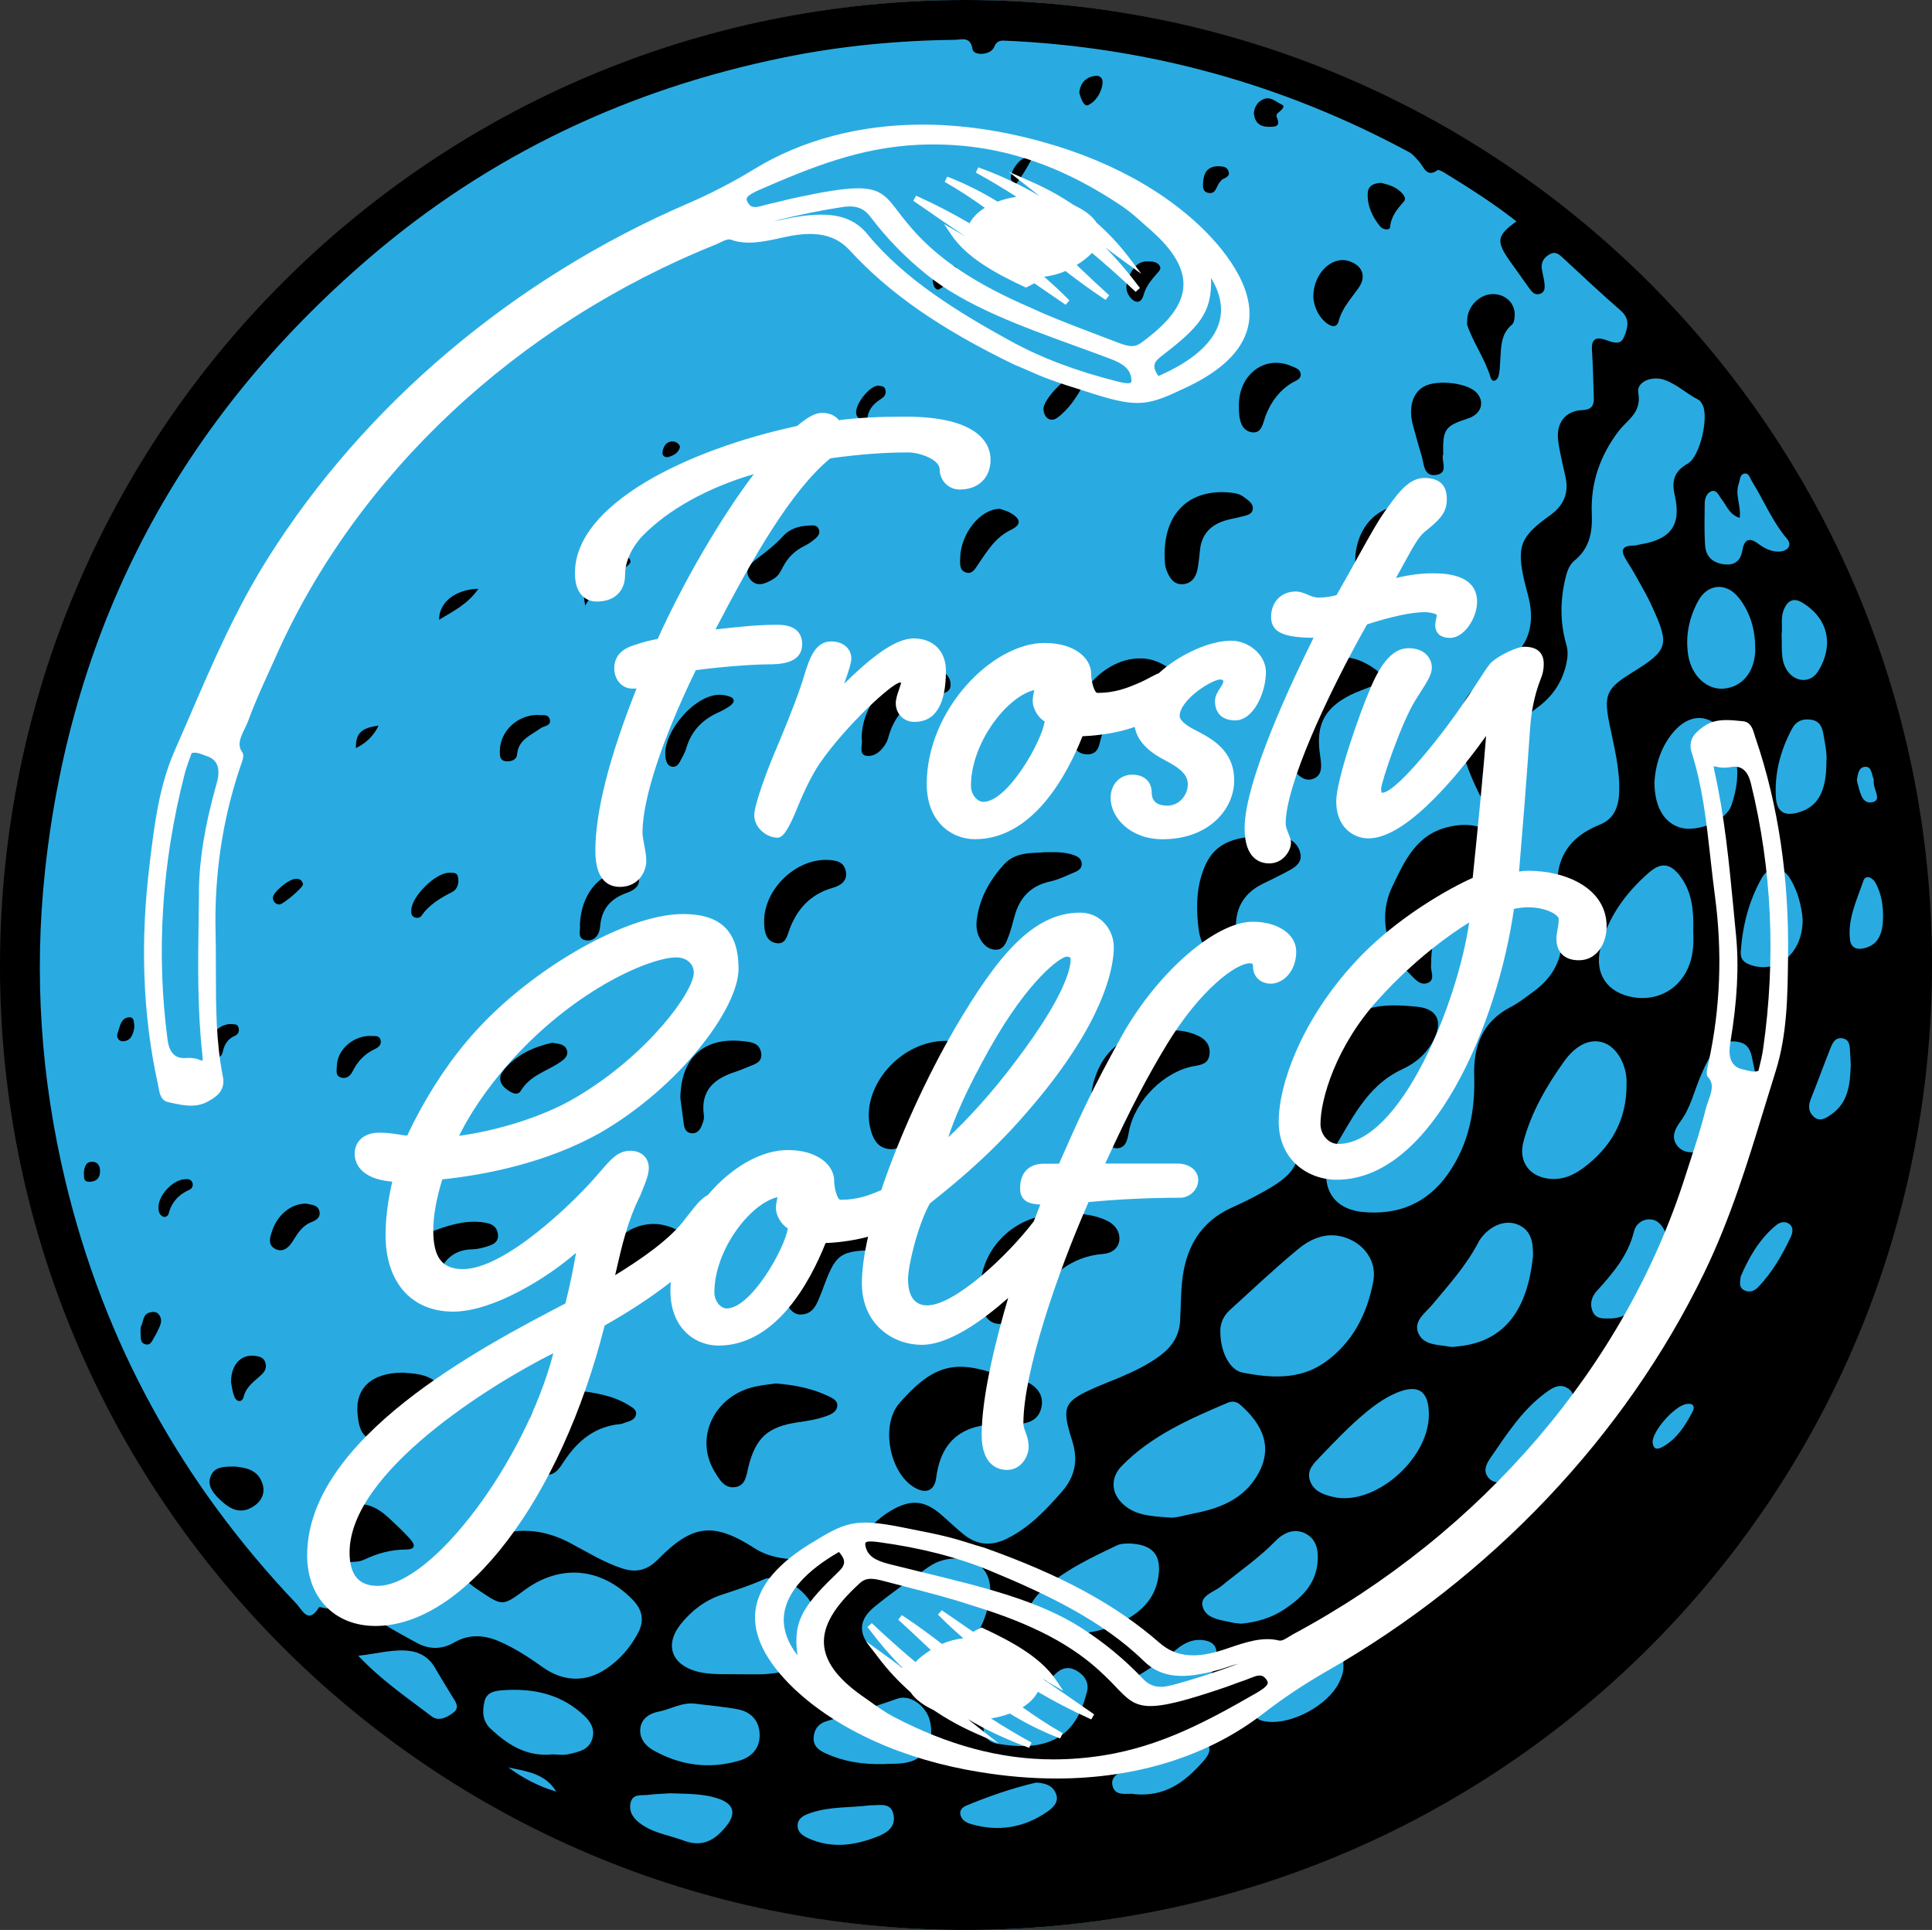
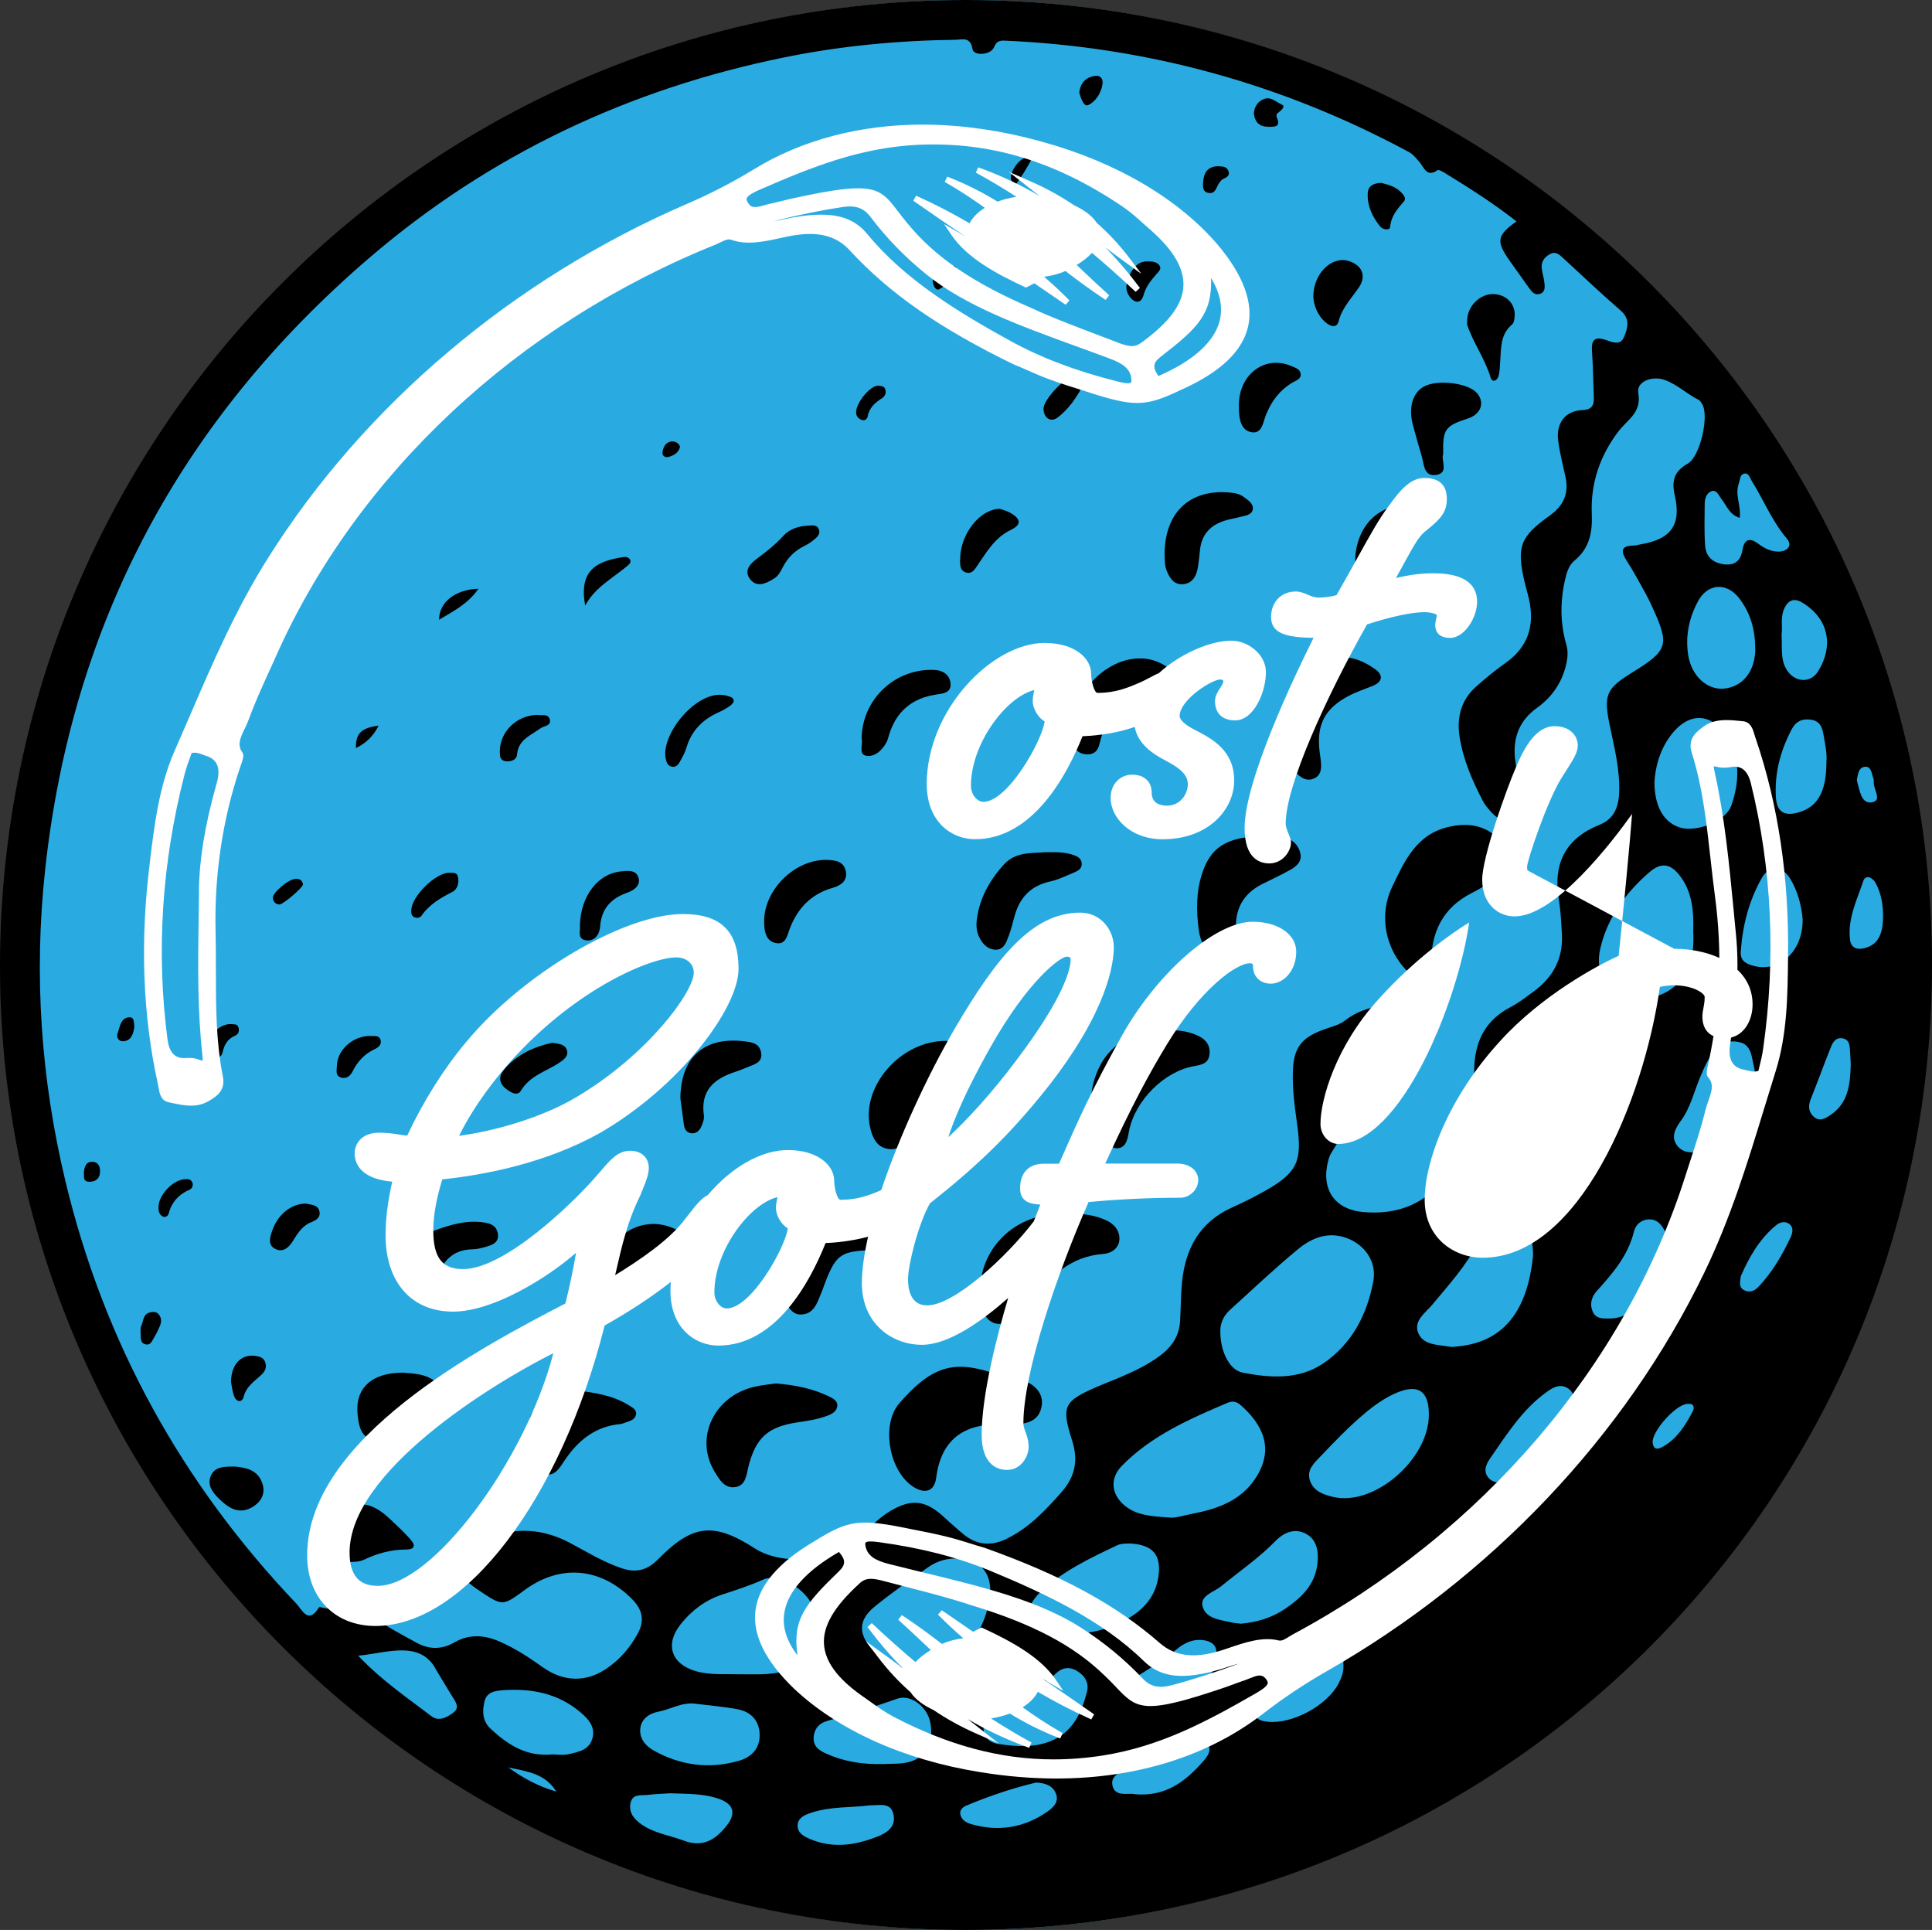
<svg xmlns="http://www.w3.org/2000/svg" id="Layer_2" data-name="Layer 2" viewBox="0 0 430.3 429.77">
  <rect x="0" y="0" width="430.3" height="429.77" fill="#333333" stroke="none" />
  <defs>
    <style>
      .cls-1 {
        fill: #fff;
      }

      .cls-2 {
        fill: #29abe2;
      }
    </style>
  </defs>
  <g id="Layer_1-2" data-name="Layer 1">
    <circle class="cls-2" cx="215.15" cy="214.89" r="214.89" />
    <g>
      <path d="M430.3,214.75c0,118.98-96.16,214.98-215.26,215.03C95.9,429.82-.2,332.87,0,214.84,.2,95.99,96.16,0,215.1,0c118.87,0,215.21,96.13,215.2,214.75ZM337.74,49.29c-5.14-4.03-10.59-7.5-16.11-10.87-.45-.27-1.22-.7-1.47-.52-2.43,1.73-3.01-.7-4.02-1.82-.73-.81-1.35-1.68-2.34-2.22-28.11-15.15-58.11-23.42-90.02-24.81-1.29-.06-1.87,.24-2.41,1.51-.73,1.72-4.53,1.95-4.77,.38-.44-2.86-2.33-2.1-3.86-2.08-12.78,.16-25.49,1.36-38.01,3.91-34.59,7.02-65.64,21.63-92.46,44.64C40.39,93.33,16.02,138.67,10.05,193.71c-2.54,23.41-.95,46.55,4.54,69.4,8.63,35.96,25.94,67.23,51.41,93.99,1.27,1.34,2.66,4.76,5.03,.85,.04-.06,.21-.1,.29-.08,3.93,1.15,8.32-.72,12.07,2.27,2.81,2.24,6.13,3.84,9.29,5.62,2.78,1.56,5.64,1.64,8.48,0,3.32-1.92,6.67-1.71,10.12-.21,3.46,1.51,6.56,3.55,9.61,5.72,4.6,3.26,9.58,3.42,14.14,.34,2.96-1.99,5.25-4.62,6.98-7.78,1.64-2.98,1.06-5.41-1.23-7.73-7.02-7.08-16-7.85-23.95-2.01-4.88,3.59-4.91,3.59-10.04,.15-.46-.31-.91-.61-1.35-.94-3.4-2.55-3.49-3.87-.82-7.29,1.55-1.99,3.48-3.37,5.84-4.12,5.74-1.82,11.22-1.1,16.52,1.71,3.78,2,7.42,4.28,11.53,5.64,3.17,1.05,5.64,.45,8.04-1.99,7.77-7.89,12.41-8.33,21.61-2.42,6.05,3.88,17.06,2.96,22.5-1.82,2.56-2.25,4.78-4.87,7.78-6.62,4.46-2.6,7.53-2.34,11.37,1.06,1.56,1.39,3.1,2.81,4.7,4.14,3.03,2.52,6.26,2.79,9.81,1.02,4.96-2.47,8.62-6.36,12.19-10.44,2.95-3.37,3.66-6.99,2.3-11.29-2.47-7.78-1.92-8.81,5.45-12.03,1.71-.75,3.46-1.4,5.18-2.13,3.14-1.34,6.2-2.79,8.96-4.85,2.61-1.96,4.26-4.42,4.44-7.74,.16-2.85,.14-5.72,.42-8.57,.74-7.49,3.91-13.4,11.1-16.65,2.6-1.17,5.16-2.44,7.64-3.86,6.89-3.94,8.01-6.44,6.95-14.32-.55-4.03-1.13-8.07-1-12.16,.16-5.08,1.78-7.37,6.5-9.17,1.74-.67,3.71-1.06,5.13-2.16,4.9-3.79,10.43-3.61,16.08-3.05,4.25,.42,5.69,3.05,3.86,6.97-1.51,3.24-4.08,5.51-7.23,6.96-8.21,3.8-11.42,11.76-15.84,18.72-.29,.45-.45,1-.6,1.53-1.7,6.25,1.22,10.9,7.66,11.52,7.78,.75,14.29-1.85,18.93-8.39,4.65-6.56,6.14-14.02,5.9-21.88-.2-6.69,1.79-12.06,8.07-15.34,1.84-.96,3.5-2.27,5.18-3.5,4.31-3.14,6.57-7.33,6.28-12.73-.14-2.64-.28-5.29-.7-7.89-1.29-7.95,1.55-13.48,9.14-16.52,3.11-1.25,4.18-3.83,4.31-7.13,.21-5.14-1.08-10.01-2.09-14.95-1.41-6.88-.84-8.2,5.14-11.89,7.86-4.86,8.21-6.04,4.34-14.47-.5-1.1-1.02-2.19-1.61-3.25-1.28-2.3-2.53-4.63-3.95-6.84-1.35-2.11-1.81-3.62,1.55-3.63,.43,0,.86-.18,1.3-.25,6.8-1.09,9.24-4.27,7.71-10.93-.78-3.37-.04-5.4,2.92-7.08,2.73-1.56,4.76-10.55,3.21-13.19-.22-.37-.48-.82-.84-1-2.65-1.32-4.81-3.49-7.66-4.46-2.73-.93-6.2,.45-5.76,2.89,.8,4.45-2.37,5.94-4.37,8.55-4.12,5.39-6.27,11.51-5.98,18.42,.17,3.95-.45,7.65-3.84,10.39-1.28,1.04-1.77,2.72-2.13,4.35-1.09,4.81-1.08,9.6,.29,14.35,.41,1.44,.34,2.73,.03,4.19-.9,4.21-3.17,7.49-6.58,9.94-3.78,2.71-5.27,6.4-4.91,10.86,.21,2.61,1.02,5.18,1.17,7.79,.13,2.16,1.3,5.13-1.4,6.23-2.69,1.09-4.66-1.08-6.25-3.15-.2-.26-.39-.54-.54-.83-2.42-4.59-4.48-9.33-5.29-14.48-.66-4.25,.31-8.15,3.63-11.12,2.13-1.9,4.35-3.72,6.68-5.37,5.02-3.58,6.46-8.37,5.14-14.19-.29-1.28-.68-2.54-.98-3.82-1.8-7.83-1.01-10.03,5.57-14.72,3.01-2.14,4.35-4.84,3.58-8.5-.57-2.68-1.27-5.35-1.64-8.06-.56-4.06,1.53-6.82,5.4-6.97,2.21-.09,2.59-1.19,2.52-2.94-.13-3.41-.17-6.83-.41-10.23-.17-2.39,.59-3.28,2.98-2.48,1.43,.48,3.29,1.36,4.09-.49,.83-1.9,1.58-4.06-.64-5.99-4.41-3.82-8.64-7.84-12.93-11.79-.84-.77-1.64-1.5-2.89-.8-1.28,.72-1.98,1.75-1.79,3.23,.14,1.08,.49,2.13,.6,3.21,.09,.97,.18,2.08-1.11,2.43-1.03,.28-1.65-.41-2.18-1.14-1.48-2.05-2.94-4.11-4.4-6.17-3.14-4.44-2.95-5.69,1.46-8.87Zm-65.94,247.09c-.06,4.47,1.98,8.71,4.98,9.29,6.21,1.2,12.59,1.64,18.12-2.18,6.27-4.34,9.57-10.78,10.96-18.12,.83-4.37-1.86-8.25-6.08-9.73-4.11-1.44-7.69,.07-10.69,2.54-5.24,4.33-10.19,9.02-15.23,13.6-1.45,1.32-2.09,3.06-2.07,4.61Zm-11.32,41.55c1.1,.2,3.14-.46,5.16-.85,5.46-1.06,10.64-2.85,13.93-7.81,4.46-6.71,1.56-12.18-3.35-16.46-.76-.66-1.68-.9-2.76-.45-8.49,3.62-16.95,7.29-23.57,14.03-2.73,2.77-2.45,6.34,.58,8.86,2.61,2.17,5.79,2.41,10.01,2.68Zm-96.05,34.9c1.87,0,3.74,.06,5.6-.01,8.94-.36,12.71-4.93,11.38-13.74-.68-4.46-7.56-9.08-11.42-7.33-3.02,1.36-6.11,2.34-9.23,3.37-3.7,1.22-6.8,3.57-9.23,6.66-3.48,4.43-2,8.78,3.4,10.35,3.12,.91,6.32,.62,9.5,.7Zm197.84-131.48c.15-4.12-2.12-8.13-5.12-9.16-2.92-1-6.11,.41-8.85,4.25-3.89,5.46-7.24,11.24-8.99,17.78-1.23,4.57,1.48,8.03,6.2,8.31,2.68,.16,4.95-.84,7.02-2.37,6.34-4.65,9.81-10.81,9.74-18.82Zm-141.72,113.15c.13-4.49-2.46-7.19-6.95-7.43-2.53-.14-4.84,.5-6.85,1.91-4.05,2.83-8.11,5.67-11.94,8.79-3.58,2.92-3.71,5.91-.7,9.38,1.93,2.22,4.38,3.94,7.37,3.93,10.85-.05,17.93-5.1,19.07-16.58Zm156.57-147.04c.13-4.45-.18-8.59-2.76-12.15-2.22-3.06-4.34-3.41-7.11-.99-5.21,4.56-9.21,9.99-10.82,16.87-1.34,5.75,1.57,9.95,7.42,10.9,5.58,.91,10.55-2.05,12.46-7.39,.87-2.43,.92-4.94,.81-7.24Zm-35.68,72.23c0-2.86-.25-5.76-3.51-7.04-2.87-1.13-6.36,.43-8.43,3.57-.06,.09-.11,.19-.16,.29-2.69,5.23-6.61,9.55-10.34,14.03-1.55,1.86-4.31,3.63-3.07,6.41,1.2,2.68,4.4,2.46,6.94,2.94,.63,.12,1.31,0,1.96-.08,10.42-1.08,15.39-8.29,16.61-20.12Zm-90.06,64.02c-.4,.06-1.61-.05-2.55,.4-6.05,2.87-12.12,5.73-17.08,10.38-.94,.89-1.77,1.99-2.34,3.15-1.43,2.86-.54,4.96,2.56,5.56,7,1.35,13.77,.7,19.94-3.19,3.2-2.01,5.42-4.82,6.05-8.64,.83-5.03-1.11-7.5-6.58-7.66Zm66.86-28.62c.03-5.36-2.38-7-7.29-4.89-2.54,1.09-4.78,2.69-6.9,4.46-3.56,2.97-6.75,6.32-9.94,9.65-1.44,1.51-3.16,3.02-2.35,5.41,.8,2.35,2.95,3.1,5.14,3.62,9.09,2.17,21.27-8.26,21.34-18.26Zm50.24-140.86c.03,5.6,2.25,9.09,5.89,10.1,3.57,.99,10.04-1.42,11.26-5.01,1.67-4.89,2.06-10.14-.79-14.9-3.53-5.89-8.81-6.03-12.88-.45-2.4,3.29-3.32,7.08-3.48,10.27Zm-92.12,187.35c3.49-.32,6.83-1.26,9.81-3.28,3.63-2.46,6.71-5.35,7.24-10.03,.3-2.61,0-5.3-2.46-6.67-2.46-1.38-4.92-.43-6.84,1.53-3.69,3.79-8.04,6.76-12.11,10.09-1.6,1.31-4.75,2.08-4.17,4.45,.68,2.81,3.96,3.04,6.51,3.63,.64,.15,1.3,.18,2.03,.28Zm-121.46,17.82c-2.99-.42-5.54,1.26-8.3,1.78-2.06,.39-3.81,1.65-4,3.83-.19,2.1,1.13,3.76,2.95,4.78,6.01,3.37,12.37,4.22,19.03,2.31,2.83-.81,4.61-2.74,4.61-5.68,0-3.1-1.81-5.2-4.86-5.78-3.11-.59-6.28-.84-9.42-1.24Zm41.98,13.45c1.5-.17,3.83,.11,6.07-.62,3.45-1.12,5.13-4.67,4.2-8.88-.72-3.27-4.29-6.16-7.35-5.06-5.24,1.89-10.6,3.37-15.89,5.05-1.68,.54-2.68,1.92-2.7,3.77-.02,1.82,1.26,2.7,2.72,3.36,3.86,1.75,7.93,2.48,12.95,2.37Zm193.99-152.61c.2-1.37-.3-2.84-.58-4.35-.31-1.71-.86-3.29-2.71-3.77-2.03-.53-3.88-.12-5.4,1.54-1.68,1.83-2.6,4.05-3.54,6.27-1.36,3.22-2.12,6.71-4.23,9.6-1.22,1.66-2.3,3.54-.97,5.44,1.36,1.94,3.63,1.82,5.73,1.34,7.18-1.64,11.73-7.85,11.68-16.07Zm.06-95.7c.01-4.18-1.03-8.08-3.63-11.38-2.8-3.56-6.99-3.23-9.12,.74-2.02,3.75-2.86,7.86-2.16,12.09,.76,4.59,4.22,7.66,7.87,7.36,4.23-.35,7.02-3.84,7.05-8.81ZM123.02,390.68c1,0,2.37,.24,3.62-.05,2.2-.51,4.68-.92,5.34-3.66,.6-2.51-.95-4.16-2.65-5.62-4.97-4.27-10.91-5.39-17.2-4.97-1.63,.11-3.69,.3-4.22,2.48-.53,2.22-.45,4.44,1.36,6.11,3.78,3.5,7.91,6.28,13.74,5.71Zm96.03-6.18c-.09,2.3,1.26,3.55,3.29,3.85,3.92,.59,7.89,.9,11.69-.64,4.9-1.99,6.84-6.27,8.06-10.95,.52-1.99-.46-3.65-2.27-4.7-1.79-1.04-3.4-.66-4.79,.73-1.92,1.92-4.34,2.93-6.78,3.95-2.22,.93-4.54,1.67-6.5,3.14-1.54,1.16-2.81,2.49-2.72,4.62Zm131.62-71.3c.08-1.41,.03-3.31-1.8-4.23-1.66-.84-3.12,.08-4.52,1.1-5.27,3.83-8.69,9.23-12.3,14.45-.83,1.2-1.78,2.72-.75,4.27,1.08,1.63,2.9,1.4,4.51,1.29,6.4-.43,14.86-9.87,14.86-16.88Zm50.82-108.48c-.23-2.72-.96-6.15-2.87-9.19-1.8-2.86-4.63-2.85-6.25,.02-2.85,5.05-4.26,10.55-4.66,16.33-.11,1.57,.54,2.39,2.01,2.94,5.92,2.2,11.83-2.41,11.77-10.09Zm-42.81,88.89c7.61-.06,15.44-12.63,12.11-19.47-.7-1.43-1.7-2.62-3.48-2.6-1.79,.02-3.04,1.23-3.39,2.69-1.3,5.36-4.72,9.32-8.26,13.24-1.2,1.33-1.64,2.9-.95,4.56,.74,1.77,2.43,1.58,3.97,1.57Zm28.78-178.29c-2.27-.69-2.89-2.72-4.06-4.21-.59-.75-1.04-2.07-2.12-1.76-1.04,.3-1.59,1.5-1.6,2.67-.02,3.18-.14,6.37,.1,9.54,.18,2.48,1.8,3.85,4.34,4.12,2.51,.26,3.6-1.03,3.99-3.3,.39-2.3,1.57-2.73,3.43-1.34,1.34,1.01,2.85,1.79,4.51,1.8,1.89,.01,3.33-1.24,1.93-2.89-3.32-3.91-5.17-8.62-7.84-12.87-.41-.66-.66-1.9-1.75-1.59-.92,.26-.85,1.45-1.14,2.25-.88,2.47,.58,4.93,.22,7.61ZM149.25,399.34c-1.57,.11-3.22,.14-4.85,.35-1.52,.2-3.58-.38-3.99,1.92-.38,2.09,.85,3.52,2.46,4.65,2.85,2,6.28,2.44,9.43,3.62,4.31,1.61,7.09-.23,9.58-3.38,2.04-2.58,1.57-4.7-1.55-5.85-3.54-1.3-7.3-1.16-11.08-1.31ZM406.78,169.69c.18-1.84-.28-3.99-.66-6.15-.28-1.64-.82-2.96-2.69-3.26-1.95-.31-3.41,.29-4.37,2.11-2.51,4.75-3.85,9.76-3.53,15.14,.19,3.18,1.79,4.26,4.85,3.44,4.41-1.18,6.41-4.59,6.4-11.28Zm-135.89,199.22c.4-2.67-1.2-3.58-3.43-3.72-2.06-.12-3.86,.8-5.39,2.08-2.36,1.98-4.96,3.58-7.54,5.23-1.41,.91-3.74,1.7-3.44,3.52,.34,2.01,2.89,2.05,4.61,2.47,7.28,1.77,14.79-3.04,15.18-9.6Zm-191.11-.21c5.22,5.53,10.96,9.38,16.4,13.54,1.55,1.18,3.51,.14,4.85-.91,1.52-1.2,.28-2.56-.43-3.76-1.23-2.07-2.53-4.1-3.73-6.2-1.24-2.18-3.2-3.4-5.53-3.72-3.71-.51-7.29,.63-11.57,1.05Zm244.46-22.3c.05-2.76-1.25-3.63-3.7-2.31-1.14,.61-2.26,1.4-3.16,2.33-3.72,3.84-6.81,8.33-11.62,11.04-.83,.47-1.13,1.36-.94,2.29,.26,1.27,1.38,1.25,2.34,1.38,7.26,1.01,16.95-7.35,17.09-14.73Zm-71.59,53.14c6.81,.62,11.11-2.67,14.9-6.84,1.19-1.31,2.78-2.99,1.06-4.89-1.54-1.7-3.53-1.41-5.43-.38-3.75,2.02-7.56,3.94-11.26,6.05-1.72,.98-4.62,1.62-4.17,4.03,.52,2.8,3.59,1.68,4.9,2.02Zm-59.08,2.5c-4.05,.53-8.62,.19-12.97,1.66-1.4,.47-2.86,1.08-2.95,2.72-.1,1.65,1.28,2.47,2.63,3.05,5.07,2.2,10.11,1.49,15.04-.45,2.09-.82,4.18-2.05,3.71-4.78-.52-3.02-3.04-2.19-5.46-2.21Zm105.64-31.01c.09-3.32-.71-3.92-3.39-2.33-5.3,3.14-9.94,7.19-14.6,11.18-.68,.58-2.02,1.11-1.59,2.19,.41,1.02,1.69,1.22,2.82,1.34,5.42,.55,13.17-3.65,15.69-8.53,.66-1.28,1.13-2.62,1.08-3.84Zm-68.44,25.92c-5.32,1.25-10.48,3.02-15.52,5.12-.82,.34-1.59,.99-1.35,2.03,.27,1.19,1.29,1.78,2.36,2.09,6.05,1.76,11.73,.86,16.91-2.69,1.29-.89,2.78-2.16,2.01-4.09-.75-1.88-2.48-2.35-4.4-2.46Zm166.03-255.57c.16,2.66-.27,5.12,.91,7.38,1.63,3.12,5.37,3.65,7.19,.78,3.44-5.43,2.62-11.65-3.48-15.34-1.92-1.16-3.28-.52-4.13,1.58-.78,1.93-.22,3.92-.5,5.6Zm15.4,95.84c-.03-.72-.05-1.7-.13-2.68-.12-1.39,.07-3.11-1.85-3.34-1.62-.19-2.17,1.28-2.65,2.49-1.45,3.65-2.78,7.35-4.25,11-.6,1.49-.59,2.82,.58,3.93,1.36,1.29,2.69,.42,3.86-.38,3.82-2.59,4.31-6.6,4.44-11.02Zm7.2-32.94c.03-2.67-.38-5.27-1.65-7.64-.66-1.22-2.23-2-2.75-.45-1.43,4.22-3.5,8.37-2.97,13.03,.2,1.75,1.38,2.33,3.09,1.95,2.9-.65,4.24-2.79,4.27-6.89Zm-31.67,79.89c-.3,1.66-.31,2.53,.6,3.07,1.25,.73,2.43,.26,3.27-.63,3.11-3.27,5.36-7.14,7.26-11.2,.43-.93,.67-2.22-.49-2.95-.93-.58-2-.26-2.76,.36-3.91,3.2-6.21,7.5-7.88,11.35Zm-11.88,28.46c-2.6,.05-8.09,6.24-7.76,8.68,.24,1.82,1.43,1.34,2.41,.77,3.07-1.77,4.85-4.68,6.46-7.68,.57-1.06,.26-1.95-1.12-1.77Zm37.73-139.02c.02,.2,0,.31,.04,.42,.58,1.96,.91,4.97,3.2,4.65,2.51-.35,.44-2.86,.51-4.42,.01-.32,.02-.68-.1-.98-.42-1.05-.41-2.76-2-2.51-1.33,.21-1.43,1.75-1.66,2.84ZM123.88,398.95c-2.41-4.01-6.61-4.52-10.65-5.36,3.23,2.36,6.72,4.24,10.65,5.36Z" />
      <path d="M223,317.18c-7.42-.17-13.3,2.59-14.49,11.89-.38,2.98-2.4,3.7-5.01,2.08-5.45-3.39-7.39-13.85-3.18-18.69,7.09-8.13,11.9-9.56,20.48-6.83,2.08,.66,4.26,1.03,6.38,1.58,3.29,.86,5.2,3.04,4.85,5.69-.44,3.3-2.89,4.12-5.73,4.27-1.1,.06-2.2,0-3.3,.01Z" />
      <path d="M318.74,214.87c-.24,1.23,1.06,3.27-.7,4-1.85,.77-3.13-1.13-4.33-2.3-5.13-5-6.73-12.6-3.65-19.06,2.72-5.71,5.38-11.71,12.53-13.36,3.81-.88,7.44-.61,10.54,2.04,3.38,2.88,3.29,6.82-.24,9.5-1.57,1.19-3.26,2.25-5.02,3.13-6.55,3.3-9.19,8.77-9.13,16.05Z" />
      <path d="M238.19,270.19c2.87,.08,5.69,.35,8.33,1.62,1.75,.84,2.87,2.31,2.8,4.14-.09,1.99-1.7,3.13-3.59,3.28-7.16,.54-11.78,4.85-15.8,10.22-1.05,1.4-2.3,2.7-3.65,3.81-3.64,2.98-7.09,1.57-7.8-3.1-1.3-8.57,3.84-16.58,12.21-19.05,2.45-.72,4.96-.94,7.5-.91Z" />
      <path d="M260.16,229.44c2.34-.09,4.6,.22,6.74,1.24,1.79,.86,2.74,2.24,2.47,4.22-.25,1.91-1.75,2.23-3.37,2.5-6.67,1.14-13.17,7.64-14.53,14.41-.3,1.53-.49,3.39-2.11,3.82-1.91,.51-2.82-1.39-3.7-2.68-3.29-4.77-3.34-9.87-.98-14.98,2.5-5.41,7.15-7.82,12.84-8.51,.87-.11,1.76-.01,2.64-.02Z" />
      <path d="M280.88,186.2c1.75,.12,3.53,.07,5.25,.39,1.86,.35,3.13,1.66,3.5,3.52,.37,1.82-.94,2.86-2.31,3.62-2,1.12-4.09,2.09-6.14,3.11-3.9,1.95-5.93,5.06-5.92,9.45,0,1.89-.36,3.73-1.06,5.46-.86,2.12-2.32,2.44-4.16,1.02-1.86-1.44-2.76-3.49-3.05-5.66-.57-4.26-.6-8.56,.78-12.71,1.93-5.8,5.52-7.98,13.11-8.2Z" />
      <path d="M172.77,308.07c4.4,.35,8.35,1.17,12.04,2.98,.8,.39,1.67,.89,1.68,1.87,0,1.1-.85,1.77-1.78,2.16-2.24,.94-4.63,1.3-7.03,1.65-6.71,.98-9.38,3.46-11.01,9.97-.44,1.76-.56,4.05-2.8,4.44-2.49,.44-3.65-1.68-4.72-3.44-4.56-7.56-.06-16.94,9.06-18.93,1.6-.35,3.25-.5,4.56-.69Z" />
      <path d="M284.71,162.61c.05-6.24,5.55-13.86,11.41-15.77,3.79-1.23,7.19,.06,10.21,2.21,1.73,1.24,1.67,2.76-.56,3.67-1.82,.75-3.71,1.35-5.44,2.27-5.34,2.84-7.15,6.45-6.42,12.43,.28,2.28,1.07,5.21-1.56,6.06-2.33,.75-4.03-1.71-5.41-3.56-1.62-2.19-2.02-4.8-2.23-7.32Z" />
      <path d="M210.64,231.8c2.32,.08,4.65,.27,6.56,1.72,1.55,1.18,1.71,2.53-.15,3.63-.84,.5-1.77,.86-2.66,1.27-5.92,2.72-10.55,6.55-12.2,13.26-.51,2.08-1.27,4.53-4.18,4.2-2.68-.3-3.69-2.46-4.22-4.82-2.07-9.13,6.84-19.31,16.85-19.27Z" />
      <path d="M190.61,270.81c2.38,.81,5.69-1.39,7.8,1.89,.84,1.31,1.97,2.53,1.21,4.18-.72,1.56-2.25,1.49-3.72,1.5-8.99,.07-9.74,.61-12.81,9.12-.04,.1-.09,.2-.13,.3-.96,2.33-1.68,5.06-4.91,4.92-2.19-.1-4.06-3.67-3.65-7,1.24-10.03,5.15-14.65,16.21-14.92Z" />
      <path d="M128.33,309.6c3.8,.51,7.94,1.02,11.6,3.26,.82,.5,1.94,1.03,1.72,2.17-.2,1.04-1.27,1.42-2.24,1.71-.42,.13-.83,.34-1.26,.38-5.6,.52-9.44,3.67-12.45,8.17-1.01,1.52-2.08,3.48-4.27,3.03-2.06-.43-2.58-2.54-3.17-4.28-2.75-8.14,1.5-14.39,10.07-14.43Z" />
      <path d="M233.02,189.77c2.55-.05,4.3,.03,5.99,.6,.98,.33,1.86,.79,1.92,1.96,.05,1.05-.76,1.56-1.57,1.9-1.81,.75-3.6,1.66-5.49,2.07-4.36,.95-6.81,3.65-7.93,7.8-.4,1.48-.77,2.97-1.31,4.4-.54,1.41-1.09,3.1-3.02,2.98-1.81-.11-2.94-1.49-3.62-3.01-.53-1.17-.6-2.53-.41-3.87,.65-4.74,2.93-8.72,6.06-12.14,2.69-2.94,6.62-2.41,9.39-2.7Z" />
      <path d="M314,112.3c.45,.09,1.69,.15,2.79,.57,2.63,.99,3.32,3.73,.95,4.98-6.43,3.38-8.01,8.77-7.73,15.36,.04,.99-.08,2.41-1.31,2.8-1.14,.36-2.02-.6-2.84-1.3-3.77-3.27-5.09-9.6-3.13-14.85,1.77-4.7,5.66-7.5,11.26-7.55Z" />
      <path d="M253.9,146.63c1.75-.06,3.94,.48,5.92,1.82,1,.68,1.6,1.53,1.41,2.74-.19,1.19-1.11,1.46-2.18,1.59-7.81,.91-12.43,5.34-14.18,12.92-.33,1.43-1.14,2.33-2.75,2.28-1.79-.05-2.74-.95-3.23-2.67-2.26-7.93,6.07-18.78,15.01-18.69Z" />
      <path d="M259.38,123.22c.17-10.77,7.45-14.63,15.52-13.41,.73,.11,1.51,.4,2.09,.84,.94,.71,2.23,1.45,2.03,2.78-.19,1.21-1.56,1.37-2.61,1.64-1.27,.33-2.57,.52-3.81,.93-3.09,1.02-4.98,3.1-5.33,6.43-.15,1.42-.28,2.84-.54,4.24-.35,1.89-1.4,3.37-3.42,3.43-1.87,.06-2.79-1.34-3.46-3.01-.52-1.3-.42-2.58-.47-3.89Z" />
      <path d="M89.77,305.67c2.3,.2,5.08,.21,7.35,2.1,1.15,.96,1.96,2.13,1.63,3.71-.34,1.62-1.67,1.84-3.04,1.95-3.41,.26-5.82,2.2-8,4.63-1.39,1.54-3,3.3-5.32,2.35-2.17-.89-2.49-3.23-2.73-5.27-.69-5.92,3.02-9.48,10.11-9.47Z" />
      <path d="M321.43,101.16c-.56,1.38,1.4,4.21-1.64,4.61-2.7,.35-2.62-2.4-3.15-4.21-.69-2.32-1.36-4.64-1.97-6.97-1.02-3.83-.03-7.14,2.47-8.51,3.04-1.66,9.92-.8,11.85,1.49,1.76,2.1,.84,4.68-2.02,5.61-5.15,1.68-5.66,2.38-5.54,7.98Z" />
      <path d="M133.99,286.17c-.08-6.93,3.87-12.43,9.72-13.45,3.41-.6,6.52,.54,9.29,2.51,.67,.47,1.47,1.17,1.09,2.19-.3,.79-1.09,1.01-1.91,1.08-.66,.05-1.31,.17-1.97,.22-6.56,.57-8.08,1.9-9.9,8.1-.58,1.99-.71,5.01-3.63,4.73-3.25-.31-1.76-3.74-2.71-5.38Z" />
      <path d="M151.53,244.55c.12-9.19,5.37-13.82,14.46-12.64,1.57,.2,3.09,.45,3.5,2.36,.45,2.1-1.08,2.61-2.54,3.18-1.02,.4-2.01,.86-3.05,1.19-4.77,1.51-7.94,4.13-7.13,9.76,.12,.8-.25,1.74-.6,2.53-.43,.94-1.22,1.62-2.35,1.41-.99-.19-1.38-.98-1.51-1.92-.26-1.96-.52-3.91-.78-5.87Z" />
      <path d="M78.36,347.82c-2.13,.26-3.89-.89-5.01-2.77-1.13-1.9-.43-3.8,.75-5.55,3.68-5.45,7.73-5.94,12.55-1.43,1.61,1.5,3.23,3,4.69,4.64,1.09,1.22,1.39,2.34-1,2.35-3.23,.02-6.3,.84-9.2,2.24-.84,.4-1.67,.49-2.8,.52Z" />
      <path d="M170.19,204.91c.17-7.04,7.06-13.64,14.07-13.42,1.81,.06,3.69,.34,4.12,2.5,.44,2.2-1.17,3.22-2.92,3.72-4.85,1.38-7.85,4.58-9.59,9.17-.56,1.49-.86,3.57-3.09,3.12-2.02-.4-2.49-2.24-2.58-4.1-.02-.33,0-.66,0-.99Z" />
      <path d="M191.9,164.44c.13-8.83,7.58-15.72,16.32-15.25,1.78,.09,3.28,1.05,3.48,2.93,.24,2.18-1.64,2.31-3.14,2.54-5.43,.8-8.97,3.77-10.56,9.04-.16,.52-.29,1.06-.53,1.54-.99,1.9-2.74,3.45-4.66,3.03-1.67-.36-.53-2.69-.92-3.84Z" />
      <path d="M91.57,281.75c.04-3.99,1.59-6.42,5.33-7.78,3.69-1.34,7.47-2.44,11.5-1.63,1.47,.29,2.38,1.1,2.51,2.61,.14,1.7-1.14,2.23-2.42,2.62-1.04,.31-2.14,.61-3.22,.63-3.74,.07-6.1,1.87-7.51,5.29-.65,1.59-1.6,3.54-3.71,3.06-2.36-.54-2.5-2.75-2.49-4.8Z" />
      <path d="M326.77,71.43c0-3.3,2.97-6.17,6.12-5.93,2.83,.22,4.71,2.37,4.45,5.04-.07,.67-.11,1.34-.65,1.8-2.58,2.19-2.34,5.26-2.56,8.18-.08,1.08-.08,2.2-.38,3.23-.3,1.05-1.39,1.57-1.77,.29-1.23-4.12-3.81-7.61-5.19-11.64-.1-.29-.01-.65-.01-.98Z" />
      <path d="M275.92,90.27c0-6.99,5.89-11.33,11.82-8.7,.77,.34,1.79,.62,1.94,1.6,.19,1.27-1.02,1.54-1.82,2.02-2.85,1.7-4.69,4.17-5.91,7.22-.65,1.63-.84,4.26-3.21,3.84-2.31-.41-2.75-2.82-2.81-5-.01-.33,0-.66,0-.98Z" />
      <path d="M292.51,66.07c-.02-5.17,4.12-9.12,7.87-7.95,2.99,.93,4.02,3.31,2.28,5.88-1.65,2.43-3.73,4.49-4.52,7.55-.49,1.88-2.24,.89-3.16,.01-1.65-1.58-2.37-3.66-2.48-5.49Z" />
      <path d="M222.73,113.32c.48,.18,1.46,.41,2.3,.89,2.43,1.4,2.51,2.63,.04,3.83-3.38,1.64-5.17,4.64-7.15,7.53-.66,.97-1.32,2.35-2.73,1.93-1.59-.47-1.36-2.07-1.33-3.36,.14-5.3,4.45-10.84,8.87-10.83Z" />
      <path d="M129.16,205.9c.23-6.4,3.99-11.3,9.05-11.84,1.5-.16,3.41-.45,3.99,1.35,.58,1.81-1.08,2.88-2.48,3.37-3.71,1.31-5.78,3.6-6.07,7.66-.12,1.67-1.3,3.33-3.28,2.93-1.95-.4-.98-2.34-1.22-3.48Z" />
      <path d="M52.32,326.58c2.29,.23,5.09,.64,6.12,3.77,.81,2.45-.47,4.36-2.57,5.44-2.97,1.53-5.25-.22-7.24-2.19-1.33-1.32-2.54-2.95-1.66-4.98,.91-2.08,2.93-2.02,5.34-2.04Z" />
      <path d="M180.18,117.04c1.02-.11,1.8-.09,2.18,.78,.36,.85-.11,1.54-.68,2.04-.73,.64-1.55,1.24-2.42,1.66-2.16,1.05-3.79,2.59-4.88,4.73-.5,.98-1.01,2-1.98,2.59-1.74,1.06-3.79,2.11-5.33,.14-1.52-1.95,.12-3.54,1.62-4.65,2.04-1.51,4.01-3.07,5.73-4.95,1.59-1.74,3.71-2.27,5.75-2.34Z" />
      <path d="M160.2,154.7c.33,.04,1.13,.03,1.85,.27,.57,.19,1.44,.38,1.36,1.18-.04,.42-.59,.88-1.02,1.17-.72,.49-1.5,.93-2.29,1.28-3.61,1.6-6.13,4.13-7.25,8.01-.3,1.04-.88,2.01-1.4,2.97-.37,.69-.9,1.33-1.8,1.15-.85-.17-1.17-.83-1.36-1.65-1.19-5.26,6.02-14.29,11.92-14.37Z" />
      <path d="M123.01,232.21c1.3,.23,2.72,.24,3.21,1.51,.53,1.37-.61,2.25-1.6,2.9-2.94,1.97-6.57,2.86-8.61,6.27-.8,1.33-2.4,.33-3.44-.54-1.43-1.19-1.52-2.67-.4-4.04,2.83-3.46,6.67-5.17,10.83-6.11Z" />
      <path d="M68.29,268.04c1.06,.3,2.5,.19,2.85,1.7,.32,1.39-.77,2.02-1.78,2.41-2.02,.78-3.03,2.44-4.08,4.13-.93,1.51-2.25,2.76-4.04,1.8-1.72-.93-1.07-2.71-.56-4.16,1.26-3.61,4.37-5.99,7.62-5.89Z" />
      <path d="M307.57,40.72c1.49,.35,3.21,.79,4.48,2.08,.49,.5,1.23,1.35,.66,2.02-1.47,1.71-2.9,3.29-3.1,5.77-.06,.74-1.59,.61-2.2-.14-1.76-2.16-2.94-4.63-2.78-7.48,.08-1.55,1.27-2.19,2.95-2.25Z" />
      <path d="M119.76,159.19c.84,.24,2.31-.37,2.68,.98,.41,1.53-1.26,1.43-2.07,2.02-2.12,1.57-4.91,2.47-5.2,5.79-.11,1.26-1.34,1.66-2.53,1.53-1.33-.16-1.32-1.2-1.32-2.23,.02-4.36,3.79-8.05,8.43-8.08Z" />
      <path d="M99.99,194.35c.73,.08,1.68-.21,1.96,.75,.4,1.39-.06,2.94-1.17,3.5-2.66,1.36-5.15,2.79-6.9,5.32-.36,.51-1.17,.64-1.8,.22-.51-.34-.5-.93-.48-1.48,.11-3.08,5.34-8.25,8.39-8.31Z" />
      <path d="M239.79,83.36c1.54-.14,2.24,.89,1.66,2-1.5,2.9-3.34,5.73-5.96,7.66-1.44,1.06-3.01,.13-3.08-1.94-.07-2.15,5.23-7.61,7.38-7.72Z" />
      <path d="M51.45,307.8c0-3.98,2.27-6.24,5.29-5.88,1,.12,2,.36,2.35,1.48,.32,1.03,.01,1.91-.79,2.67-1.56,1.48-3.44,2.61-4.04,5-.32,1.27-1.57,1.21-2.07-.07-.47-1.2-.59-2.54-.73-3.2Z" />
      <path d="M130.33,134.87c-1.44-7.89,2.54-9.85,8.24-10.78,.66-.11,1.4-.12,1.76,.54,.31,.57-.19,1.04-.59,1.38-3.29,2.76-7.24,4.78-9.41,8.86Z" />
      <path d="M82.6,230.68c.74,.12,1.81-.24,2.15,.87,.32,1.04-.44,1.68-1.24,2.05-2.28,1.06-3.86,2.73-4.97,4.97-.51,1.02-1.41,1.79-2.66,1.36-1.24-.43-.87-1.63-.85-2.56,.06-3.6,3.65-6.78,7.58-6.69Z" />
      <path d="M255.75,58.22c1.04-.04,2.13,.17,2.59,1.07,.37,.71-.48,1.4-.96,1.96-1.15,1.34-2.18,2.64-2.68,4.44-.56,2.01-1.96,1.9-3.1,.36-1.21-1.63-.72-3.38,.09-5,.82-1.64,1.97-2.94,4.06-2.84Z" />
      <path d="M279.25,25.26c.14-1.51,.88-2.72,2.35-3.24,1.53-.54,2.64,.74,3.9,1.27,.71,.3,.2,.88-.19,1.28-.43,.45-1.29,.76-.94,1.55,.91,2.09-.31,2.13-1.83,2.12-2.01-.01-3.05-.98-3.28-2.99Z" />
      <path d="M35.31,268.79c-.03-2.54,3.04-5.95,5.73-6.18,.65-.06,1.34-.13,1.73,.58,.41,.72,0,1.47-.48,1.69-2.44,1.08-4.06,2.77-4.73,5.39-.12,.48-.75,.93-1.31,.63-.72-.38-1-1.11-.94-2.11Z" />
      <path d="M51.39,228.04c.6,.12,1.39-.14,1.68,.65,.3,.8,.11,1.59-.71,1.94-1.68,.72-2.43,2.02-2.78,3.73-.1,.48-.44,1.06-1.1,1.03-.7-.03-.7-.7-.95-1.15-.71-1.27-1.27-2.48-.23-3.89,1-1.37,2.58-2.35,4.08-2.3Z" />
      <path d="M195.59,85.87c.58,.12,1.34,.02,1.58,.83,.25,.84-.04,1.53-.76,2-1.5,.99-2.82,2.07-3.14,4-.09,.52-.58,1-1.19,.85-.64-.16-1.17-.58-1.36-1.3-.51-1.9,2.81-6.3,4.87-6.39Z" />
      <path d="M106.56,131.1c-2.31,3.38-5.59,5-8.77,6.91,0-3.87,3.54-6.73,8.77-6.91Z" />
      <path d="M31.3,296.54c.03-.34-.05-.83,.13-1.19,.54-1.11,.37-2.72,1.98-3.1,.73-.17,1.51-.22,2.04,.56,.92,1.34,.15,2.48-.38,3.65-.18,.39-.38,.78-.62,1.15-.51,.78-.8,2.05-2.02,1.76-1.41-.34-.99-1.71-1.13-2.83Z" />
      <path d="M240.38,20.54c.28-2.11,1.48-3.38,3.54-3.64,1.21-.15,1.81,.66,1.63,1.84-.3,2.05-1.55,3.88-3.17,4.66-.99,.48-1.7-1.57-2.01-2.85Z" />
      <path d="M271.26,37.01c.91,.09,1.87-.02,2.3,.97,.5,1.15-.33,1.49-1.17,1.89-.36,.17-.64,.58-.89,.93-.64,.92-.76,2.49-2.4,2.15-1.25-.25-1.22-1.38-1.14-2.37,.12-1.6,.57-3.01,2.38-3.46,.31-.08,.64-.08,.91-.11Z" />
      <path d="M65.83,195.71c.88-.06,1.5,.3,1.66,1.19,.12,.65-4.49,4.57-5.26,4.52-.91-.06-1.41-.66-1.45-1.48-.06-1.24,3.61-4.24,5.05-4.22Z" />
      <path d="M207.75,62.36c.18-2.12,2.19-2.6,4.05-3.16,.7-.21,1.54,.38,1.24,1.02-.81,1.75-2.16,3.22-3.8,4.16-.75,.43-1.48-.61-1.5-2.03Z" />
      <path d="M29.92,228.74c-.26,1.59-.71,2.98-2.42,3.14-1.07,.1-1.64-.92-1.32-1.76,.53-1.42,.66-3.49,2.64-3.59,1.18-.06,.98,1.41,1.11,2.22Z" />
      <path d="M228.69,35.13c.43,.09,1.1,.29,.86,.72-.96,1.74-1.99,3.46-3.18,5.05-.27,.36-.94-.31-1.15-.85-.58-1.51,1.92-5.05,3.46-4.92Z" />
      <path d="M18.67,261.21c.12-1.5,.54-2.66,2.13-2.48,1.18,.13,1.51,1.15,1.48,2.22-.05,1.47-.9,2.19-2.32,2.21-1.61,.03-1.16-1.23-1.29-1.95Z" />
      <path d="M84.32,161.59c-1.14,2.32-2.79,3.9-5.06,5-.03-3.29,1.19-4.5,5.06-5Z" />
      <path d="M151.47,99.48c-.33,1.36-1.38,1.92-2.54,2.27-.73,.22-1.45-.21-1.38-.94,.1-1.09,.61-2.24,1.8-2.47,.76-.14,1.75,.11,2.12,1.14Z" />
    </g>
    <g>
      <path class="cls-1" d="M159.63,54.35c.29-.12,.58-.26,.9-.42,.8-.39,1.62-.78,2.29-.55,3.49,1.29,7.48,.41,11.35-.45l.89-.19c6.58-1.42,10.95-.5,14.17,2.98,8.79,9.57,20.05,17.41,36.53,25.42,.99,.4,1.99,.83,3.07,1.31,1.47,.65,3,1.32,4.62,1.92,2.58,.97,5.29,1.82,8.3,2.76,10.91,3.55,13.3,3.51,21.32-.33,8.6-3.81,13.61-8.52,14.89-13.99,1.24-5.28-.97-11.37-6.56-18.09h0c-8.75-10.35-22.67-18.57-39.19-23.12-9.12-2.55-18.13-3.85-26.78-3.85-13.91,0-26.86,3.43-37.45,9.91-4.71,2.88-9.74,5.49-14.95,7.73-38.71,16.72-71.88,44.76-93.39,78.96-7.15,11.37-12.31,23.34-17.3,34.92l-.32,.74c-1.04,2.41-2.08,4.82-3.14,7.21-3.45,7.86-4.5,16.51-5.52,24.88v.11c-2.19,17.4-1.57,33.96,1.81,49.21,.03,.15,.06,.31,.09,.47l.03,.18c.23,1.35,.51,3.02,2.24,3.38l.41,.09c1.53,.33,3.08,.67,4.6,.67,1.28,0,2.54-.24,3.75-.92,1.6-.9,4.03-2.25,3.35-5.57-1.54-7.72-1.55-15.49-1.56-23.71v-.2c0-2.76,0-5.61-.07-8.45-.28-12.56,1.54-24.8,5.42-36.36l.13-.36c.55-1.55,.86-2.52,.42-3.09-1.23-1.68-.42-3.35,.52-5.29,.28-.58,.6-1.23,.84-1.89,1.34-3.7,3.03-7.42,4.67-11.02l.29-.63c.36-.81,.73-1.61,1.09-2.42,18.01-40.62,53.82-74.13,98.24-91.94Zm28.24-8.27c3.45-.52,5,.87,6.07,2.3,3.61,4.75,7.67,8.92,12.42,12.75,8.72,7.01,20.63,11.35,33.24,15.94,2.48,.9,5,1.82,7.56,2.78,3.2,1.18,4.55,2.42,4.81,4.4,.1,.69-.04,.89-.1,.94h0c-.2,.19-.88,.3-2.97-.24-9.18-2.3-17-5.26-23.9-9.05-11.66-6.41-23.58-13.72-31.78-23.72-2.44-2.98-5.62-4.38-10.35-4.38-1.84,0-3.92,.21-6.27,.62-.52,.09-1.04,.2-1.56,.31l-.17,.04c-.87,.18-1.74,.37-2.63,.48,5.83-1.45,10.86-2.47,15.64-3.18Zm61.06,30.19c-1.77-.69-3.53-1.36-5.27-2.01-4.97-1.89-9.66-3.67-13.79-5.6-13.03-5.59-21.54-11.37-27.6-18.73-.85-1-1.56-1.93-2.23-2.81-2.54-3.33-3.96-5.19-8.93-5.19-3.23,0-7.96,.78-15.47,2.45l-1.22,.3c-.93,.23-1.9,.47-2.84,.67-.43,.09-.85,.21-1.31,.34-.77,.22-1.49,.42-2.1,.42-.66,0-1.1-.24-1.48-.8-.33-.47-.45-.84-.38-1.12,.22-.77,2.04-1.57,2.81-1.91,11.74-5.13,22.52-9.43,35.42-10.04,16.08-.7,30.49,3.66,45.41,13.71,1.76,1.19,3.26,2.54,4.76,3.89,.61,.55,1.21,1.09,1.84,1.63,4.92,4.39,7.21,8.41,7.02,12.28-.21,4.08-3.19,8.07-9.38,12.57-1.51,1.11-2.85,.88-5.27-.05Zm20.81-14.36c2.05,3.4,2.68,6.65,1.87,9.67-1.24,4.64-5.95,8.84-13.61,12.16-1.16-1.72-1.35-2.82,.39-4.2,8.55-6.6,11.58-9.66,11.35-17.64ZM44.32,198.29l-.07,5.48c-.16,10.79-.3,20.99,.82,31.15,.12,.98,.03,1.25,.06,1.27-.04,0-.26,0-.83-.23-.99-.41-2.07-.41-3.08-.35h-.13s.01,.36,.01,.36l-.04-.36q-3.17,.11-3.74-4.06c-2.57-19.48-1.29-39.36,3.78-59.09,.36-1.44,.88-2.85,1.39-4.24l.2-.53c.99-.22,1.74,.08,2.61,.41,.26,.1,.51,.19,.77,.28q3.61,1.18,2.17,6.13l-.12,.42c-2.48,8.82-3.73,16.46-3.81,23.36Z" />
      <path class="cls-1" d="M390.99,164.36c-.07-.2-.13-.42-.19-.64-.38-1.31-.85-2.94-2.6-3.11l-.42-.04c-1.01-.1-2.16-.22-3.25-.22-2.11,0-3.7,.44-5.02,1.39-1.5,1.07-3.76,2.68-2.72,5.9,2.39,7.5,3.25,15.22,4.16,23.4,.31,2.81,.64,5.71,1.02,8.59,1.66,12.46,1.19,24.82-1.39,36.74l-.09,.38c-.37,1.6-.57,2.6-.07,3.12,1.41,1.54,.78,3.29,.04,5.36-.22,.63-.45,1.28-.61,1.92-.93,3.86-2.21,7.74-3.44,11.5l-.16,.5c-.29,.88-.58,1.77-.86,2.66-13.43,42.36-45.33,79.6-87.52,102.19-.28,.15-.55,.32-.83,.5-.76,.48-1.54,.98-2.23,.81-3.61-.9-7.48,.42-11.23,1.7l-.85,.29c-6.38,2.13-10.82,1.7-14.41-1.41-9.79-8.55-21.84-15.1-39.1-21.24-1.03-.28-2.07-.61-3.19-.96-1.45-.45-3.09-.97-4.81-1.4-2.68-.68-5.47-1.23-8.56-1.83-11.25-2.31-13.61-2.01-21.15,2.68-8.12,4.74-12.59,9.97-13.26,15.55-.65,5.39,2.22,11.19,8.51,17.26,9.83,9.33,24.57,15.96,41.5,18.67,5.8,.95,11.48,1.43,16.98,1.43,17.85,0,33.87-4.97,46.19-14.52,4.38-3.39,9.09-6.53,14.01-9.34,36.64-20.88,66.52-52.4,84.13-88.76,5.86-12.1,9.67-24.55,13.35-36.59,.85-2.78,1.7-5.56,2.57-8.32,2.57-8.19,2.66-16.9,2.75-25.32v-.12c.25-17.53-2.18-33.92-7.23-48.71Zm-5.64,67.94l.08-.43c1.5-9.04,1.9-16.77,1.22-23.64-.16-1.57-.31-3.13-.45-4.68l-.07-.77c-1.04-10.75-2.02-20.91-4.24-30.87-.22-.92-.17-1.22-.2-1.25,.06-.01,.27-.02,.84,.13,.94,.27,2.25,.16,3.11,.01l.13-.02q3.16-.47,4.18,3.62c4.7,19.08,5.62,38.98,2.74,59.15-.2,1.45-.55,2.88-.91,4.33l-.14,.58c-.96,.32-1.74,.11-2.67-.13-.26-.07-.51-.13-.76-.18q-3.72-.78-2.83-5.85Zm-207.75,136.3c-2.41-3.15-3.4-6.31-2.92-9.41,.72-4.75,4.94-9.44,12.18-13.59,1.34,1.58,1.66,2.65,.08,4.22-7.77,7.49-10.45,10.87-9.33,18.77Zm83.12,6.72c-.77,.21-1.5,.31-2.17,.31-2.04,0-3.23-.97-4.12-1.92-4.11-4.32-8.6-8.01-13.74-11.3-9.43-6-21.73-9-34.79-12.18l-.92-.22c-2.27-.55-4.58-1.12-6.91-1.71-3.31-.83-4.79-1.9-5.27-3.84-.17-.65-.07-.87,0-.95h0c.11-.13,.41-.25,1.13-.25,.44,0,1.04,.04,1.85,.16,9.39,1.28,17.49,3.36,24.75,6.37,12.3,5.09,24.95,11.04,34.2,20.08,3.81,3.73,8.72,4.28,16.94,1.9,.55-.16,1.09-.34,1.63-.52,.85-.28,1.72-.57,2.59-.78-5.64,2.09-10.52,3.65-15.18,4.87Zm-69.26-22.74c.77-.71,1.53-1,2.5-1,.76,0,1.64,.17,2.74,.46,1.84,.49,3.66,.96,5.53,1.44,5.12,1.32,9.96,2.58,14.26,4.03,13.53,4.11,22.61,8.9,29.44,15.53l.06,.05c.98,.92,1.8,1.78,2.52,2.54,4.77,5.01,6.05,6.35,24.55,.05l1.28-.47h0c.87-.32,1.77-.66,2.65-.95,.39-.13,.77-.28,1.15-.44l.11-.04c1.77-.72,2.73-1.04,3.61-.02,.37,.43,.54,.79,.49,1.07-.13,.79-1.85,1.78-2.58,2.21-11.11,6.39-21.35,11.85-34.1,13.88-3.72,.58-7.44,.87-11.04,.87-11.76,0-23.41-3.11-35.61-9.49-1.9-1-3.56-2.19-5.17-3.35-.66-.47-1.32-.95-2-1.41-5.37-3.82-8.09-7.56-8.33-11.43-.25-4.07,2.28-8.37,7.94-13.52Z" />
      <g>
-         <path class="cls-1" d="M132.87,133.96c3.97,0,6.35-2.25,6.35-6.01,0-2.81,1.43-6.01,3.82-8.55,5.79-5.94,14.55-10.8,24.85-13.82-7.34,9.7-15.57,23.78-21.41,36.69l-.46,.1c-1.17,.24-2.38,.49-4.43,1.18-2.05,.6-4.78,1.81-4.78,5.3,0,2.52,1.75,4.49,3.99,4.49,.33,0,.66,0,.97,0-6.08,15.25-9.17,27.4-9.17,36.13,0,6.64,2.99,8.03,5.5,8.03,3.79,0,5.84-3.01,5.84-5.84,0-1.13-.24-2.36-.46-3.54-.2-1.01-.38-1.97-.38-2.7,0-7.48,4.32-20.65,11.87-36.19,7.44-.97,13.97-1.29,16-1.29,2.3,0,7.69,0,7.69-4.49,0-1.97-.96-4.32-5.5-4.32-4.28,0-8.04,.41-12.03,.84-.59,.06-1.18,.13-1.78,.19,8.15-15.68,16.86-30.95,25.59-38.1,6.5-.9,12.03-1.31,17.37-1.31,2.45,0,6.97,1.55,6.97,3.77s1.72,4.49,4.49,4.49c4.16,0,6.85-2.62,6.85-6.68,0-2.87-1.85-9.55-18.98-9.55-5.86,0-10.57,.25-14.79,.79-.81-1.04-2.15-1.63-3.75-1.63-1.69,0-3.39,1.11-5.58,2.92-24.66,5.31-49.47,17.47-49.47,32.75,0,5.89,3.69,6.35,4.83,6.35Z" />
-         <path class="cls-1" d="M200.27,153.45c-.36,1.01-.76,2.15-.76,3.15,0,2.37,1.79,4.16,4.15,4.16,4.66,0,7.02-3.84,7.02-11.4,0-4.37-2.82-7.19-7.19-7.19s-10.05,4.76-15.48,10.09c1.11-3.03,1.6-4.76,1.6-5.6,0-2.25-1.85-3.82-4.49-3.82-3.4,0-4.72,3.38-5.98,7.48-.84,3.01-3.21,9.26-6.03,15.91-2.52,5.82-5.12,13.14-5.12,15.31,0,2.81,2.78,5,5.16,5,1.07,0,2.26-1.2,4.6-7.06,1.55-3.79,3.39-7.41,4.81-9.46,5.84-8.49,16.21-17.96,17.89-18.03,.23,0,.31,.03,.23,.06,0,.22-.23,.87-.42,1.39Z" />
        <path class="cls-1" d="M206.41,174.63c0,8.41,5.56,12.25,10.73,12.25,12.84,0,20.46-14.14,23.96-22.93,1.65-.06,6.82-.36,11.63-2.08,.68,3.81,4.08,6.03,6.67,7.39,2.81,1.5,5.15,2.94,5.15,5.37,0,2.3-1.76,4.78-4.61,4.78-1.56,0-3.43-.51-3.43-2.92s-1.66-3.98-4.32-3.98c-2.8,0-4.83,2.17-4.83,5.17,0,4.43,4.42,9.21,11.57,9.21,10.36,0,15.95-6.74,15.95-13.09,0-6.69-4.93-9.27-8.53-11.15l-.33-.17c-2.02-1.01-3.28-2.16-3.28-3.01,0-3.69,7.24-8.15,8.99-8.15,.49,0,.73,.13,.73,.4,0,.4-.35,.94-.72,1.52-.53,.82-1.13,1.74-1.13,2.86,0,2.75,1.64,4.32,4.49,4.32,4.18,0,6.85-6.35,6.85-10.73,0-4.02-4.06-7.02-7.69-7.02-4.83,0-11.6,3.04-16.16,7.24-.68,.27-1.46,.69-2.22,1.09-.59,.31-1.17,.62-1.66,.84-3.14,1.39-5.85,2.46-9.79,2.46-.72,0-1.41-2.66-1.41-4.27,0-3.4-3.57-6.85-10.39-6.85-11.56,0-26.23,14.81-26.23,31.46Zm23.96-20.96c-.19,.74-.36,1.64-.36,2.42,0,1.86,1.35,3.85,2.66,4.56-.62,4.42-8.22,17.91-13.67,17.91-1.3,0-2.75-1.54-2.75-3.6,0-9.41,7.94-19.85,14.13-21.3Z" />
        <path class="cls-1" d="M292.56,142.04c-4.27,8.53-15.36,31.75-15.36,42.37,0,6.84,3.45,7.86,5.5,7.86,2.99,0,4.83-2.71,4.83-4.66,0-.61-.27-1.28-.56-1.99-.29-.72-.62-1.54-.62-2.22,0-8.46,9.08-28.32,18.12-44.35,5.19-1.71,9.95-2.73,12.78-2.73,1.66,0,2.65,.49,2.75,.56,0,.34-.07,.66-.15,1.01-.09,.4-.19,.84-.19,1.35,0,.84,.32,2.81,3.31,2.81,3.18,0,6.01-4.49,6.01-8.03,0-6.35-7.57-6.35-10.05-6.35s-5.19,.36-8.02,1.06c.59-1.06,1.11-2.02,1.58-2.88,2.65-4.84,3.64-6.65,5.41-7.9,3.36-2.7,4.34-4.23,4.34-6.85,0-3.09-1.68-4.66-5-4.66-2.94,0-5.18,2.35-8.04,6.38-2.06,2.75-3.93,6.11-6.75,11.2-1.34,2.42-2.89,5.21-4.77,8.5-1.57,.47-3.18,.55-4.02,.55-.9,0-1.66-.32-2.46-.66-.8-.34-1.63-.69-2.6-.69-3.24,0-5.5,2.33-5.5,5.67,0,3.67,3.31,4.56,9.46,4.65Z" />
-         <path class="cls-1" d="M340.34,193.9c-.6,0-1.34,.08-2.01,.18,.11-1.47,.25-3.09,.42-5.19,.42-4.95,1.04-12.43,2.04-26.68,.25-3.9,1.03-7.56,2.3-10.86,.51-1.17,.74-2.29,.74-3.51,0-1.74-.75-3.82-4.32-3.82-1.74,0-5.63,1.95-7.23,3.37-.55,.44-1.39,1.71-2.93,4.09-.96,1.47-2.04,3.15-3.13,4.68-3.99,6.09-15.07,20.37-18.39,20.37h-.1s-.12-.17-.12-.9c0-1.34,4.52-14.88,7.8-19.97l.81-1.28c1.67-2.61,2.68-4.18,2.68-5.72,0-2.08-1.62-4.32-5.17-4.32-3.3,0-6.05,2.94-8.64,9.24-2.17,5.01-7.48,19.96-7.48,24.92,0,5.63,3.73,8.2,7.19,8.2,9.1,0,21.77-16.61,26.19-22.82-.46,6.12-1.82,20.45-2.99,31.61-4.64,2.04-17.2,8.84-26.31,18.88-11.67,12.67-16.89,26.92-16.89,35.42s6.5,12.92,12.92,12.92c21.42,0,35.9-35.09,39.47-60.32,1.07-.23,2.46-.35,3-.35,4.53,0,6.97,1.84,6.97,2.59,0,1.04-.14,1.78-.28,2.5-.12,.62-.23,1.2-.23,1.88,0,3.07,1.82,4.83,5,4.83,4.05,0,6.18-3.79,6.18-7.52,0-8.53-9.06-12.41-17.47-12.41Zm-13.12,11.52c-2.57,17.82-15.24,49.32-29.18,49.32-2.13,0-3.94-2.03-3.94-4.44,0-5.49,3.45-17.42,12.94-27.79,7.91-8.82,16.36-14.78,20.18-17.09Z" />
+         <path class="cls-1" d="M340.34,193.9h-.1s-.12-.17-.12-.9c0-1.34,4.52-14.88,7.8-19.97l.81-1.28c1.67-2.61,2.68-4.18,2.68-5.72,0-2.08-1.62-4.32-5.17-4.32-3.3,0-6.05,2.94-8.64,9.24-2.17,5.01-7.48,19.96-7.48,24.92,0,5.63,3.73,8.2,7.19,8.2,9.1,0,21.77-16.61,26.19-22.82-.46,6.12-1.82,20.45-2.99,31.61-4.64,2.04-17.2,8.84-26.31,18.88-11.67,12.67-16.89,26.92-16.89,35.42s6.5,12.92,12.92,12.92c21.42,0,35.9-35.09,39.47-60.32,1.07-.23,2.46-.35,3-.35,4.53,0,6.97,1.84,6.97,2.59,0,1.04-.14,1.78-.28,2.5-.12,.62-.23,1.2-.23,1.88,0,3.07,1.82,4.83,5,4.83,4.05,0,6.18-3.79,6.18-7.52,0-8.53-9.06-12.41-17.47-12.41Zm-13.12,11.52c-2.57,17.82-15.24,49.32-29.18,49.32-2.13,0-3.94-2.03-3.94-4.44,0-5.49,3.45-17.42,12.94-27.79,7.91-8.82,16.36-14.78,20.18-17.09Z" />
        <path class="cls-1" d="M288.7,211.92c0-3.86-4.07-6.66-9.68-6.66-8.19,0-20.88,10.94-28.89,24.91-6.95,12.42-10.05,19.41-14.26,28.97h-3.35c-3.38,0-5.32,2-5.32,5.48,0,2.9,2.09,3.51,4.5,3.62-.48,1.19-.96,2.45-1.45,3.73-5.86,7.69-17.63,18.72-23.76,18.72-3.7,0-4.25-3.61-4.25-5.76,0-3.23,2.22-12.22,4.86-16.94,9.59-7.61,17.36-14.64,26.37-26.05,13.18-16.85,14.6-27.32,14.6-31.04s-2.81-7.67-7.5-7.67c-10.6,0-18.53,9.85-27.87,25.73-6.31,10.83-12.59,24.61-16.42,36.06-2.73,1.19-5.35,2.16-9.09,2.16-.72,0-1.4-2.65-1.4-4.25,0-3.39-3.56-6.83-10.35-6.83-5.83,0-12.47,3.74-17.78,10.01-1.44,.72-2.64,2.24-4.01,4-.31,.4-.64,.81-1,1.26-3.35,4.63-10.2,9.25-15.64,12.59l.11-.49c1.42-6.21,2.65-11.57,5.48-17.24,.18-.46,.36-.91,.54-1.36,.7-1.71,1.36-3.32,1.36-4.8,0-2.28-1.66-3.81-4.14-3.81-2.68,0-4.29,1.87-6.51,4.45-.5,.58-1.03,1.2-1.63,1.86-4.57,5.2-19.73,20.04-29.12,20.04-4.63,0-6.6-2.58-6.6-8.62,0-3.21,.64-6.83,2-11.36,9.44-.99,23-3.58,35.04-10.29,17.71-10.19,30.95-27.73,30.95-36.6,0-8.32-3.93-12.2-12.37-12.2-13.16,0-35.71,13.31-48.27,28.48-4.88,5.76-9.54,13.16-13.16,20.86-.55-.02-.89-.09-1.33-.16-.26-.05-.55-.1-.92-.15-1.18-.17-2.41-.34-3.97-.34-3.79,0-5.48,2.33-5.48,4.65,0,1.7,.84,5.62,8.37,6.26-.99,4.35-1.49,8.34-1.49,11.87,0,10.53,5.77,17.07,15.05,17.07,8.76,0,20.75-7.32,27.38-13.1-.51,2.91-1.25,6.85-2.37,11.28-18.89,9.83-57.52,30.07-57.52,56.1,0,9.41,6.12,15.72,15.22,15.72,19.83,0,41.26-28.12,51.04-66.91,5.47-3.08,10.42-6.33,14.74-9.7-.06,.7-.09,1.34-.09,1.97,0,8.38,5.54,12.2,10.69,12.2,12.78,0,20.38-14.08,23.87-22.84,1.99-.05,5.77-.4,9.46-1.4-.92,4.04-1.38,7.52-1.38,10.36,0,9,6.73,13.71,13.37,13.71,5.97,0,13.41-5.3,19.21-10.43-2.51,8.48-5.9,21.58-5.9,30.46,0,7.07,3.95,7.83,5.65,7.83,3.14,0,4.81-2.99,4.81-5.15,0-1.41-.38-2.43-.71-3.33-.25-.67-.46-1.25-.46-1.88,0-11.32,7.49-33.38,14.52-49.29,6.85-.64,13.73-.96,20.45-.96,1.88,0,3.97-1.63,3.97-3.97,0-2.11-1.95-3.64-4.64-3.64h-16.07c5.92-12.95,9.78-20,13.72-26.51,7.5-12.34,15.46-18.09,18.47-18.09,.58,0,.73,.15,.73,.73,0,2.24,1.63,3.81,3.97,3.81,2.72,0,5.65-2.74,5.65-7.16Zm-51.14,1.12c.85,0,.89,.26,.89,.73,0,1.5-.87,7.53-12.1,22.36-5.44,7.3-11.22,13.53-15.14,17.1,1.29-3.96,3.76-10.02,9.23-19.77,8.73-15.53,15.87-20.42,17.11-20.42Zm-62.1,60.5c-.62,4.4-8.18,17.83-13.61,17.83-1.29,0-2.74-1.53-2.74-3.58,0-9.37,7.9-19.76,14.07-21.21-.19,.73-.36,1.62-.36,2.41,0,1.85,1.35,3.83,2.65,4.55Zm-73.22-20.6c3.48-7.03,8.4-13.16,12.01-17.16,14.57-15.95,30.87-22.58,36.35-22.58,2.31,0,3.92,1.4,3.92,3.41,0,4.2-10.18,18.25-26.14,27.7-7.72,4.63-18.41,7.6-26.14,8.62Zm21.01,48.39c-6.28,24.11-27.03,51.82-39.12,51.82-4.22,0-6.27-2.43-6.27-7.44,0-17.92,31.43-37.4,45.39-44.38Z" />
      </g>
      <path class="cls-1" d="M192.87,365.48l2.75,3.63c2.16,2.85,4.55,5.41,7.19,7.73,1.08,1.68,3.07,3.01,5.14,3.98,2.92,1.98,6.1,3.74,9.57,5.26l4.93,2.17-4.24-3.33h0c-.88-.69-1.76-1.39-2.64-2.09,0,0,0,0,0,0,4.11,2.44,8.52,4.51,13.3,6.26l.34,.13,.54-1.18-.32-.17c-2.93-1.62-5.82-3.34-8.7-5.2,1.48-.23,2.89-.6,4.18-1.09,3.27,2.01,6.85,3.85,10.87,5.42l.34,.13,.57-1.17-.32-.18c-3.08-1.77-5.9-3.64-8.61-5.59,1.53-.96,2.71-2.13,3.39-3.45,3.69,2.17,7.54,4.18,11.58,6l.32,.15,.64-1.12-.29-.21c-3.72-2.6-7.46-5.16-11.26-7.75,.72,.42,1.43,.86,2.15,1.27l2.54,1.46-1.64-2.43c-3.45-5.1-9.87-8.57-16.29-11.56l-.31-.14-.3,.16c-.1,.06-.21,.11-.32,.17l-.14,.07c-.18,.09-.36,.18-.54,.27l-.55,.3c-2.22-1.51-4.47-3.05-6.7-4.6l-.29-.2-.83,.98,.25,.25c1.71,1.73,3.52,3.39,5.38,5.01-1.67,.18-3.26,.6-4.77,1.26-2.72-2.1-5.56-4.19-8.62-6.22l-.3-.2-.8,1.02,.27,.25c1.79,1.62,3.56,3.28,5.27,4.9l.24,.23c.48,.46,.97,.92,1.46,1.37-1.42,.88-2.56,1.78-3.41,2.69-3.11-2.61-6.25-5.4-9.46-8.42l-.26-.25-.96,.86,.22,.29c2.41,3.22,4.94,6.17,7.6,8.86-1.46-1.1-2.95-2.21-4.48-3.31l-3.69-2.67Z" />
      <path class="cls-1" d="M246.06,55.01c1.46,1.11,2.95,2.21,4.48,3.32l3.69,2.67-2.75-3.62c-2.16-2.85-4.55-5.41-7.19-7.73-1.08-1.68-3.07-3.01-5.14-3.98-2.92-1.98-6.1-3.74-9.57-5.26l-4.94-2.18,4.24,3.33c.87,.68,1.74,1.38,2.61,2.06,0,0-.01,0-.02,0-4.1-2.43-8.5-4.49-13.25-6.23l-.34-.13-.54,1.18,.32,.17c2.94,1.62,5.83,3.35,8.71,5.21-1.48,.23-2.89,.59-4.19,1.08-3.27-2.01-6.85-3.85-10.87-5.43l-.34-.13-.56,1.17,.32,.18c3.08,1.77,5.9,3.64,8.61,5.59-1.53,.96-2.72,2.12-3.39,3.45-3.69-2.16-7.54-4.18-11.58-6l-.32-.15-.64,1.11,.29,.21c3.73,2.61,7.53,5.2,11.31,7.77-.73-.43-1.46-.87-2.19-1.29l-2.54-1.47,1.64,2.43c3.45,5.09,9.87,8.57,16.29,11.56l.31,.14,.3-.16c.12-.07,.26-.13,.46-.23,.18-.09,.36-.18,.53-.27l.55-.3c2.23,1.52,4.47,3.05,6.7,4.59l.29,.2,.83-.98-.25-.25c-1.72-1.74-3.53-3.4-5.39-5.02,1.67-.18,3.26-.61,4.76-1.27,2.73,2.11,5.57,4.2,8.64,6.23l.3,.2,.8-1.02-.27-.25c-1.9-1.72-3.82-3.52-5.52-5.13-.48-.45-.97-.91-1.45-1.37,1.42-.88,2.56-1.78,3.41-2.69,3.11,2.61,6.25,5.4,9.46,8.42l.26,.25,.96-.86-.22-.29c-2.41-3.22-4.94-6.17-7.61-8.86Z" />
    </g>
  </g>
</svg>